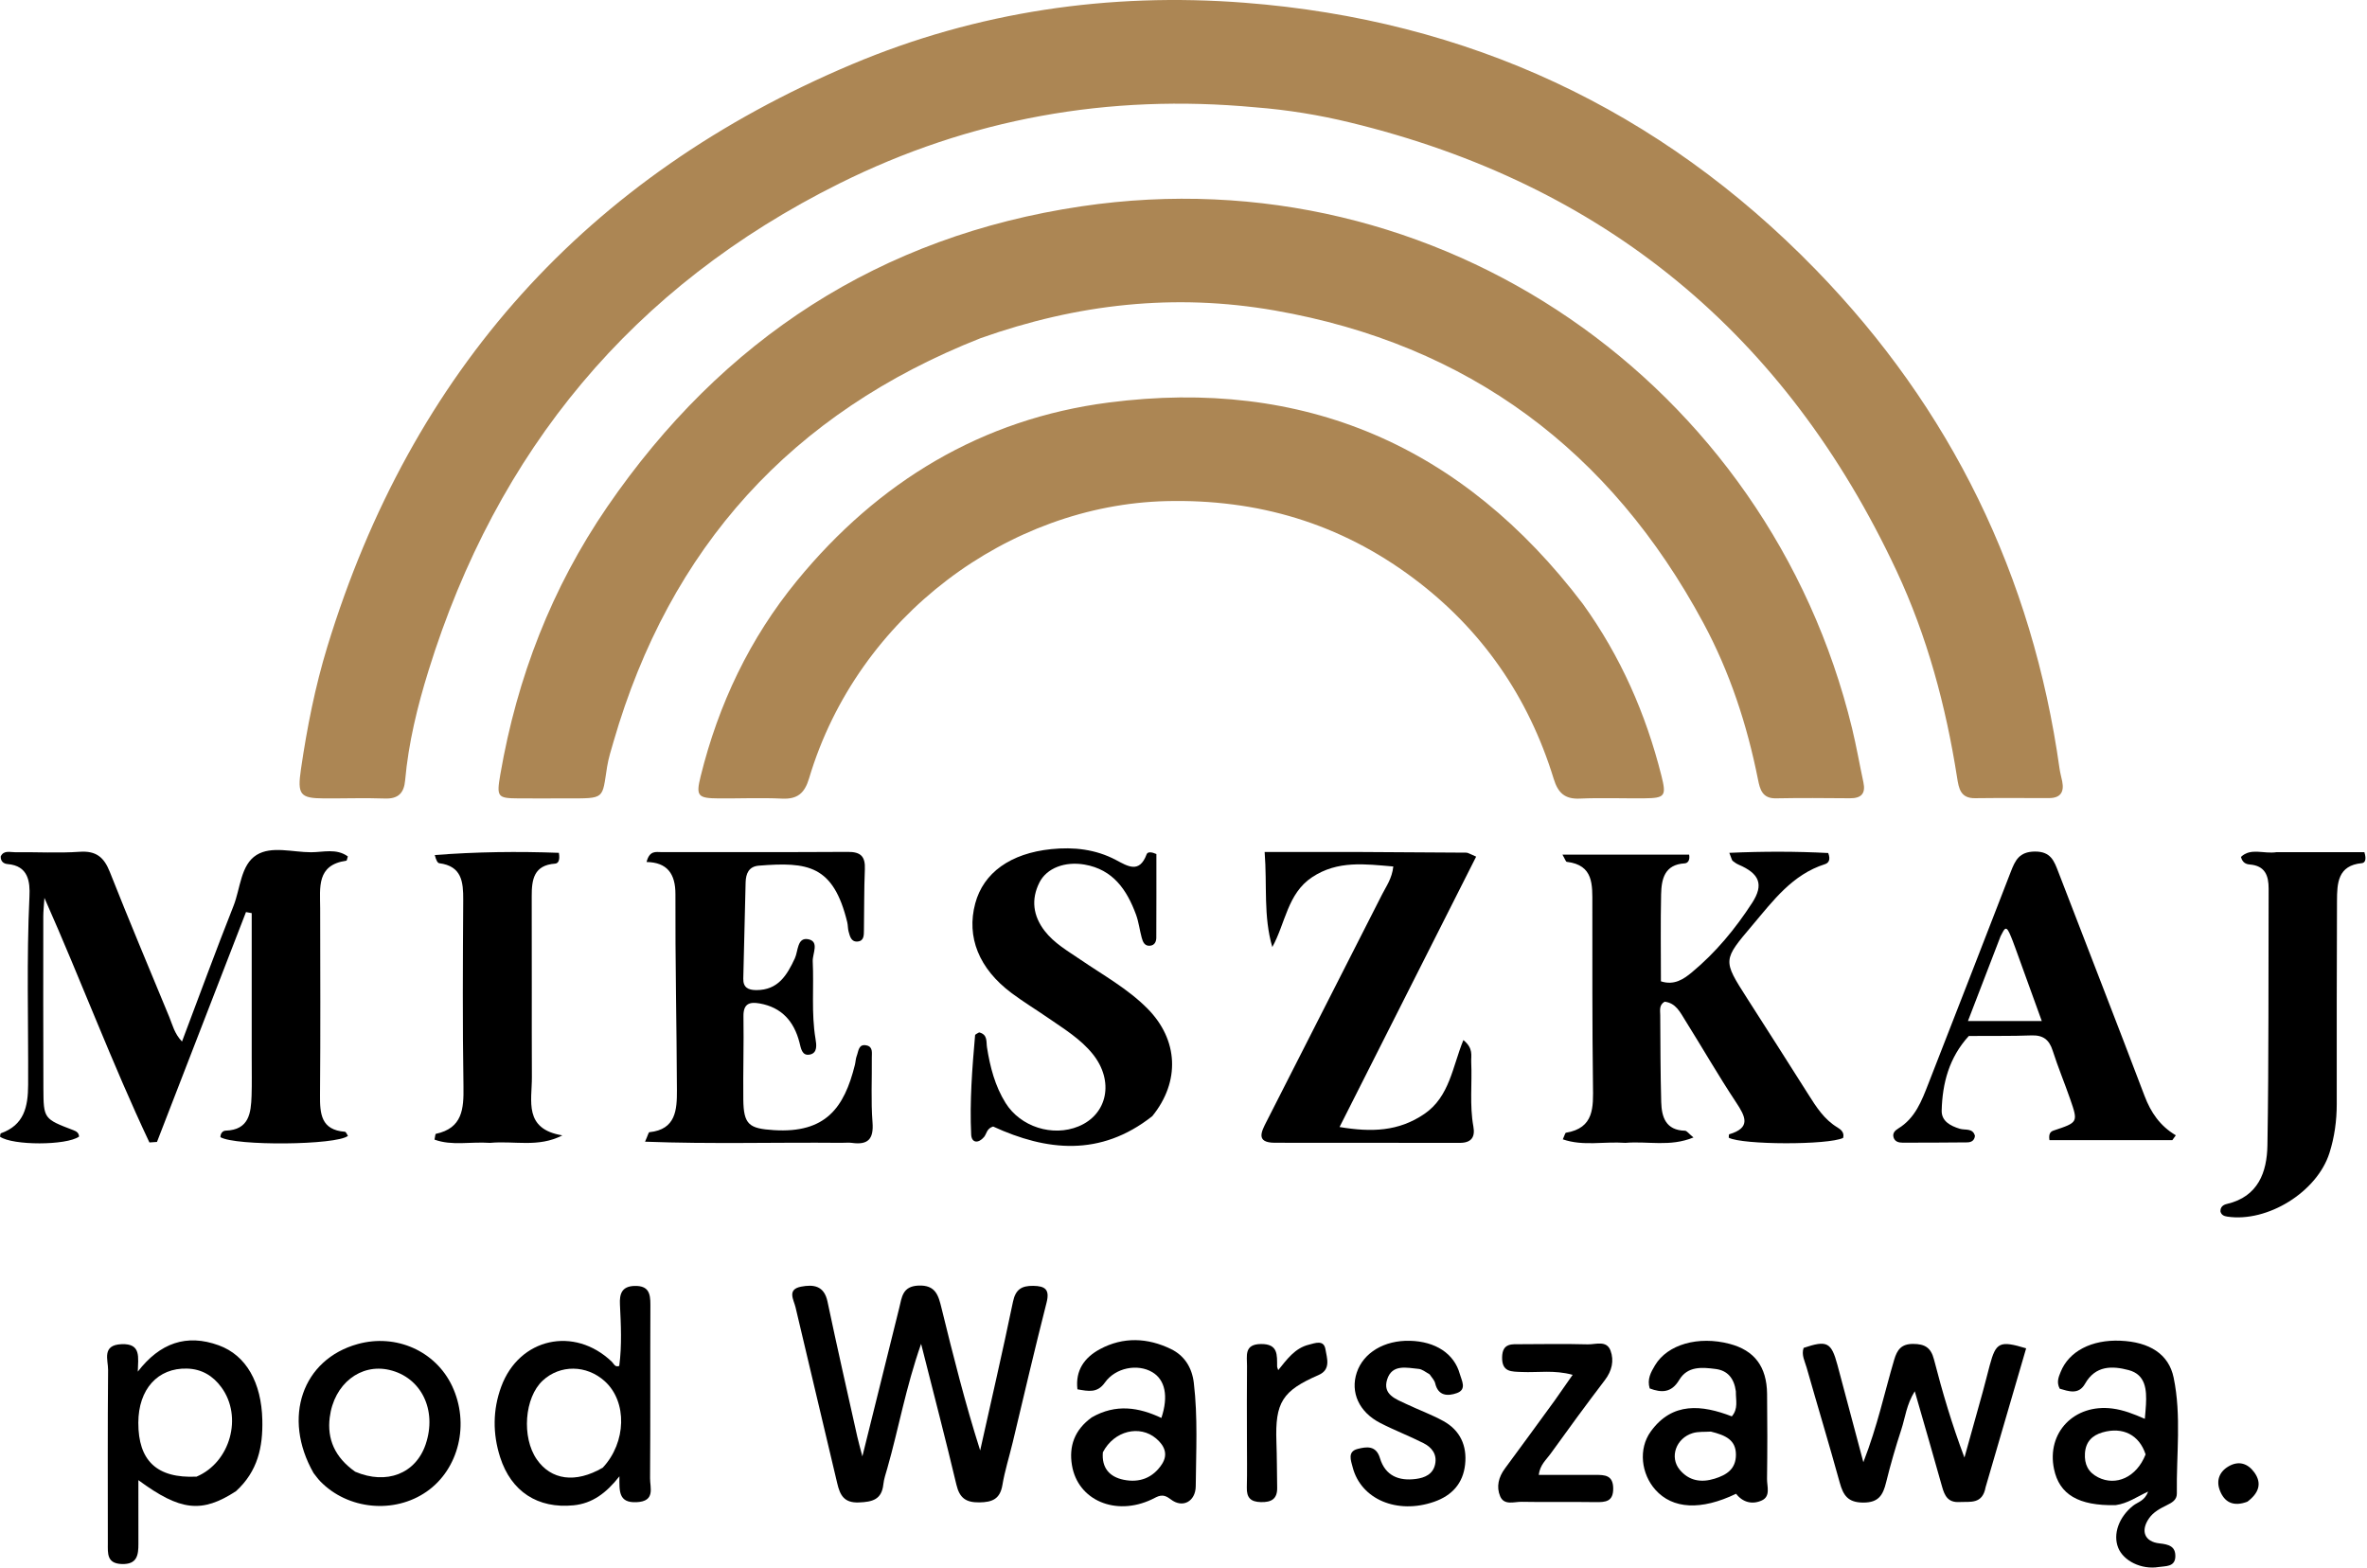
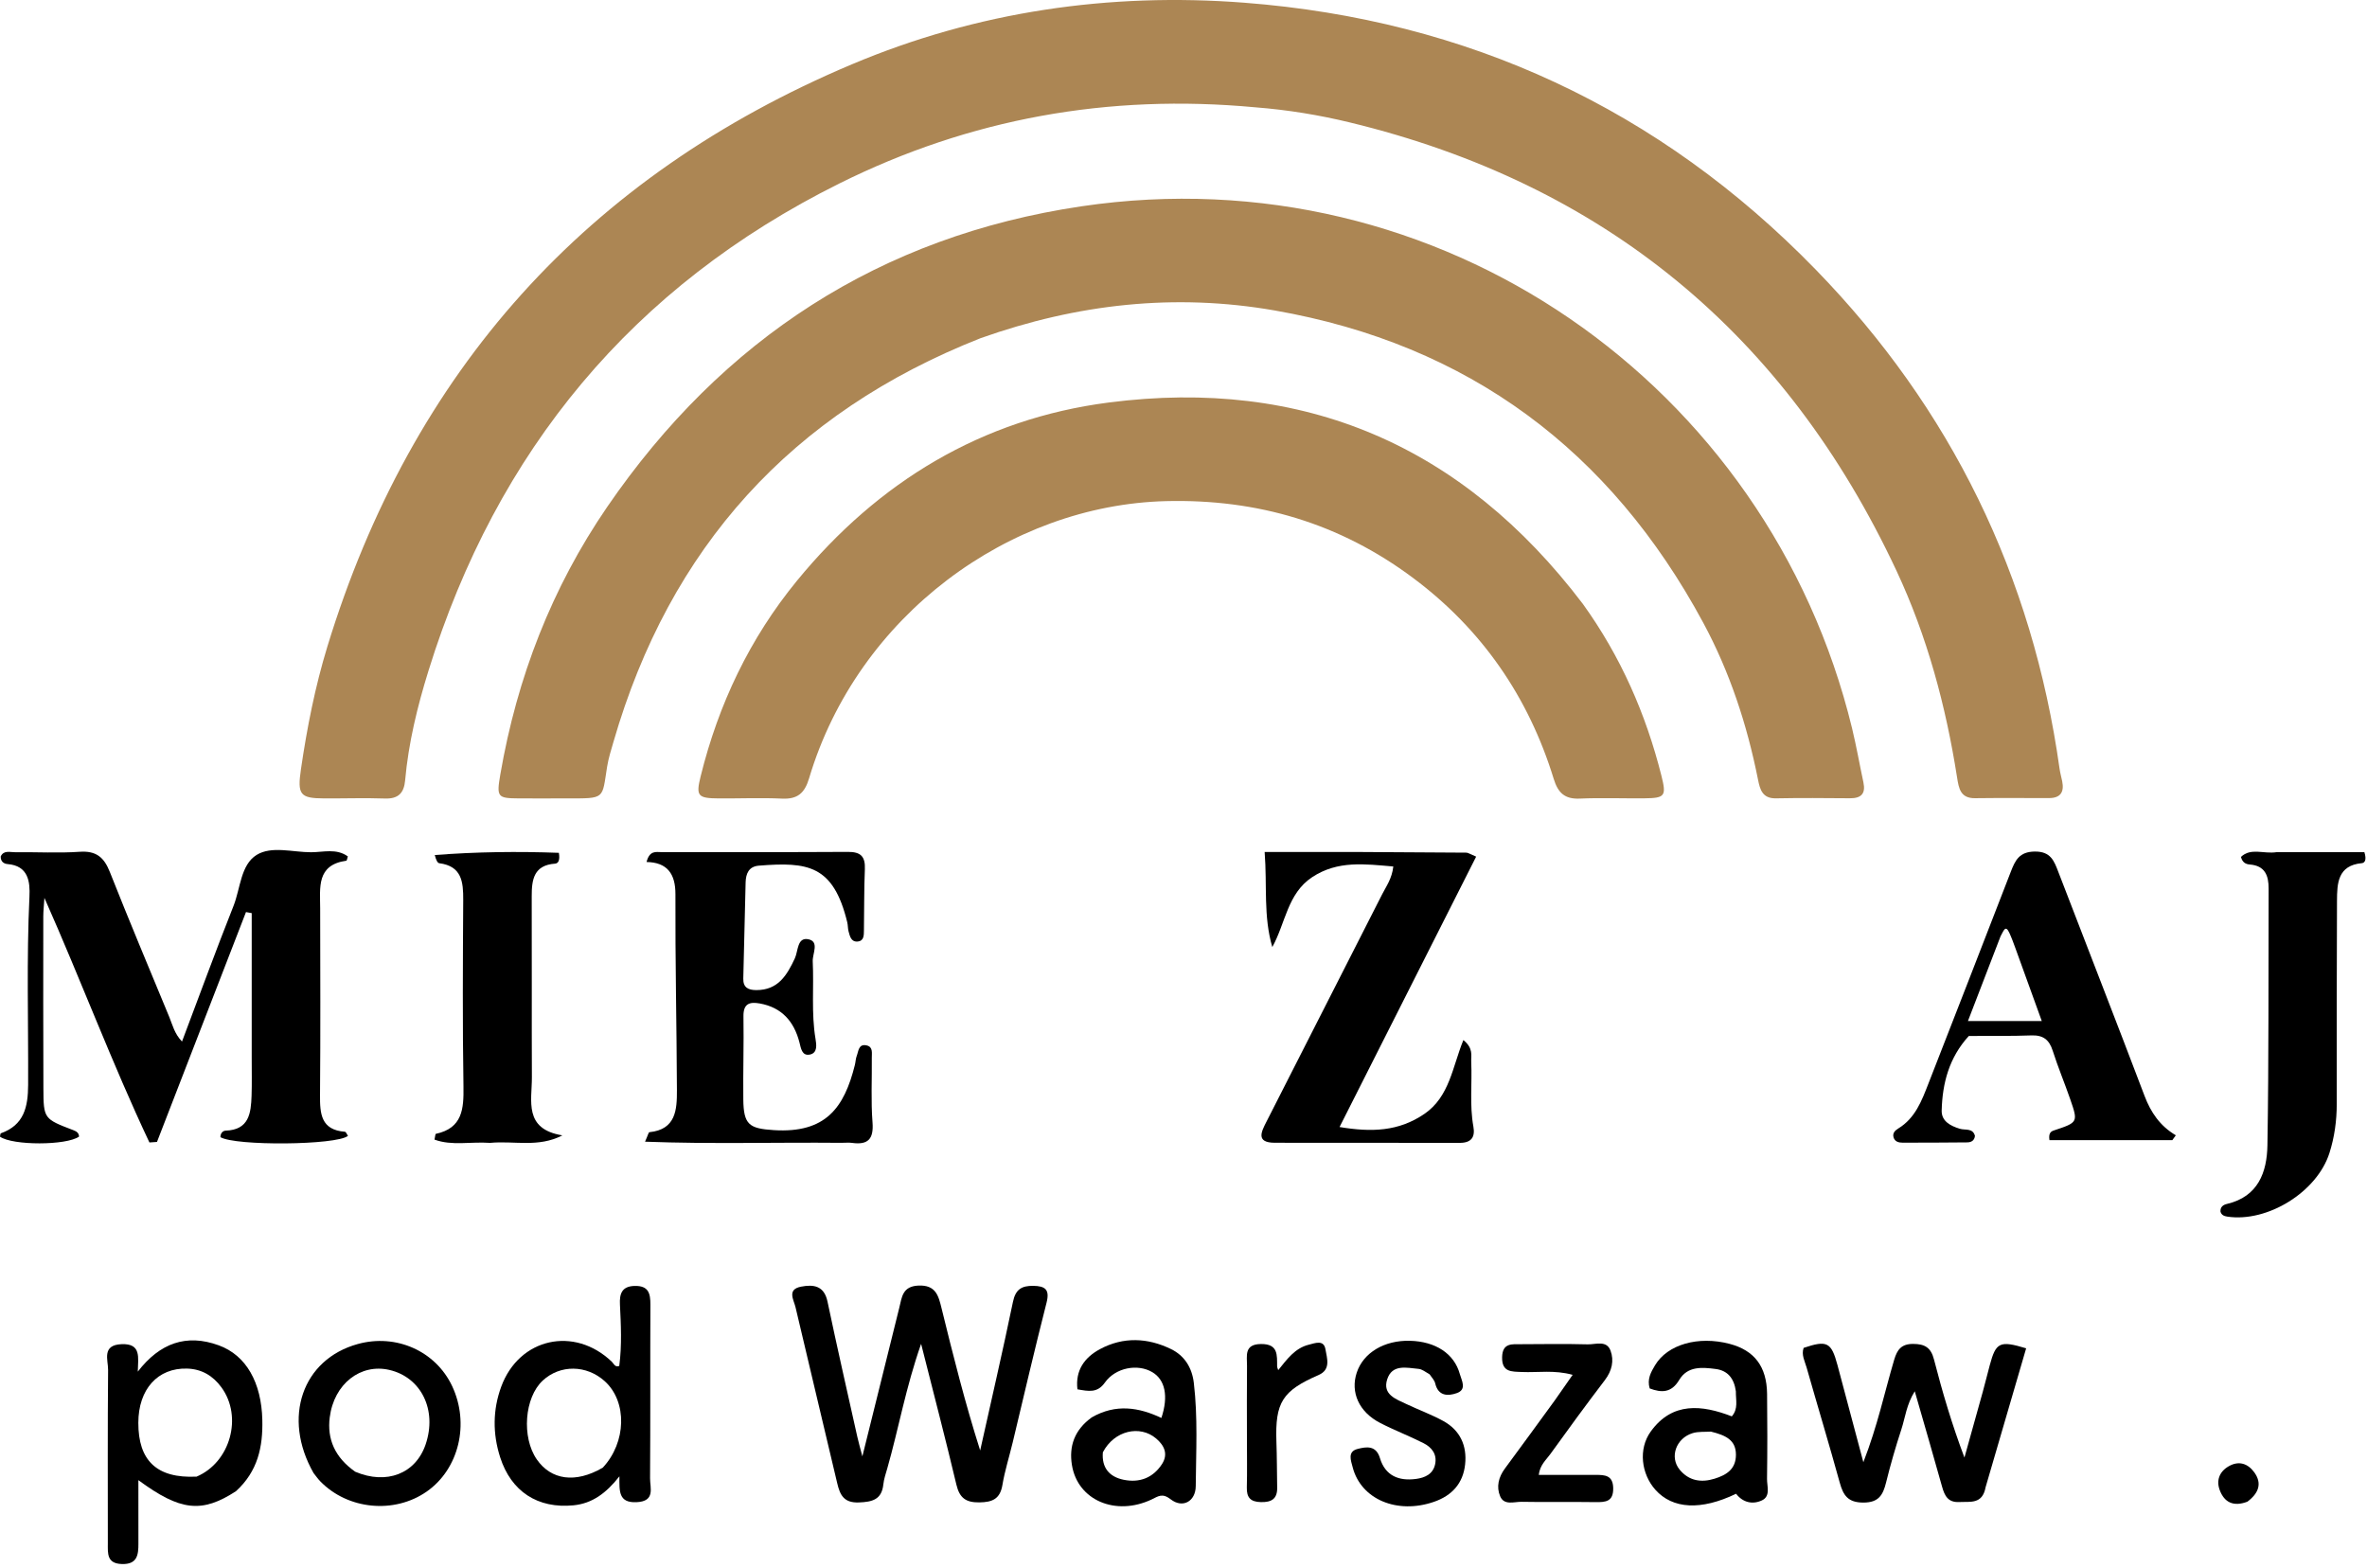
<svg xmlns="http://www.w3.org/2000/svg" width="640" height="424" viewBox="0 0 640 424" fill="none">
  <path d="M339.388 29.012C299.654 25.302 262.185 32.076 226.946 49.611C171.036 77.432 134.337 121.783 115.865 181.311C112.859 190.997 110.443 200.853 109.538 211.004C109.236 214.394 107.702 216.02 104.082 215.893C98.59 215.7 93.086 215.895 87.587 215.864C81.125 215.829 80.362 214.858 81.374 207.953C83.016 196.754 85.2 185.646 88.51 174.827C111.3 100.322 158.582 47.658 230.329 17.392C264.192 3.107 299.936 -2.075 336.45 0.735C396.805 5.381 448.652 29.433 490.901 72.848C527.539 110.497 549.558 155.669 556.874 207.84C557.036 208.99 557.364 210.116 557.591 211.258C558.166 214.151 557.125 215.776 554.024 215.776C547.359 215.777 540.693 215.723 534.029 215.806C530.073 215.856 529.63 213.168 529.164 210.204C526.128 190.874 521.1 172.093 512.79 154.335C482.853 90.365 433.702 49.729 364.934 33.095C356.69 31.101 348.32 29.711 339.388 29.012Z" fill="#AC8654" />
  <path d="M265.148 91.428C213.905 111.626 181.087 148.079 165.888 200.518C165.239 202.756 164.523 204.997 164.155 207.288C162.735 216.132 163.786 215.865 153.274 215.859C148.941 215.857 144.608 215.898 140.276 215.862C134.503 215.814 134.215 215.553 135.292 209.313C139.804 183.187 149.191 158.907 164.178 137.048C195.27 91.7 237.964 63.841 292.428 55.775C389.221 41.439 478.214 104.013 500.766 196.893C501.941 201.735 502.796 206.655 503.839 211.53C504.493 214.592 503.218 215.85 500.185 215.825C493.52 215.771 486.852 215.714 480.19 215.845C476.5 215.918 475.866 213.423 475.327 210.722C472.377 195.936 467.711 181.702 460.565 168.433C435.445 121.792 397.065 93.101 344.647 83.938C317.667 79.222 291.271 82.149 265.148 91.428Z" fill="#AC8654" />
  <path d="M427.982 163.28C438.246 177.539 445 193.009 449.201 209.645C450.61 215.22 450.239 215.784 444.637 215.838C438.807 215.894 432.967 215.658 427.148 215.915C423.076 216.094 421.264 214.366 420.099 210.579C413.279 188.408 400.667 170.133 382.07 156.254C362.302 141.5 340.061 134.868 315.249 135.489C272.994 136.548 231.923 166.356 218.772 210.409C217.558 214.475 215.634 216.122 211.409 215.92C205.758 215.65 200.084 215.902 194.42 215.866C188.668 215.831 188.114 215.259 189.44 209.901C194.268 190.385 202.71 172.599 215.485 157.014C237.426 130.246 265.506 113.254 299.747 108.832C352.52 102.017 395.461 120.433 427.982 163.28Z" fill="#AC8654" />
  <path d="M68.058 285.777C68.058 272.486 68.058 259.683 68.058 246.879C67.543 246.784 67.027 246.688 66.511 246.593C58.489 267.309 50.467 288.026 42.445 308.742C41.764 308.79 41.082 308.837 40.401 308.884C30.326 287.553 22.054 265.408 12.009 242.754C11.86 245.112 11.705 246.424 11.704 247.737C11.695 263.228 11.667 278.72 11.734 294.212C11.77 302.501 11.846 302.507 19.864 305.573C20.702 305.894 21.335 306.312 21.373 307.296C17.986 309.72 3.413 309.74 0 307.322C0.071 307.005 0.069 306.466 0.236 306.407C6.519 304.176 7.579 299.269 7.607 293.316C7.685 276.333 7.162 259.347 7.963 242.362C8.149 238.424 7.695 234.072 2.045 233.616C1.045 233.536 0.15 232.947 0.191 231.55C1.008 229.808 2.709 230.429 4.072 230.413C9.902 230.343 15.754 230.695 21.556 230.294C25.994 229.987 28.12 231.767 29.684 235.717C34.891 248.871 40.37 261.917 45.781 274.989C46.651 277.09 47.127 279.412 49.21 281.6C53.924 269.123 58.371 256.959 63.141 244.922C65.018 240.182 65.06 233.834 69.376 231.151C73.411 228.642 79.133 230.423 84.103 230.42C87.401 230.419 90.973 229.308 94.051 231.553C93.86 232.132 93.794 232.685 93.654 232.704C85.526 233.839 86.561 239.964 86.57 245.578C86.594 262.402 86.672 279.228 86.529 296.051C86.487 301.122 86.786 305.504 93.261 305.991C93.562 306.014 93.811 306.719 94.083 307.104C90.93 309.645 63.641 309.863 59.6 307.451C59.597 306.474 60.166 305.721 61.02 305.691C67.351 305.474 67.86 300.96 68.02 296.257C68.132 292.929 68.052 289.595 68.058 285.777Z" fill="black" />
-   <path d="M439.49 308.992C433.635 308.568 428.068 309.946 422.561 308.039C423.115 306.817 423.21 306.29 423.387 306.261C431.085 304.986 430.793 299.38 430.715 293.48C430.499 277.154 430.56 260.824 430.546 244.495C430.542 239.263 430.936 233.867 423.641 233.015C423.36 232.982 423.16 232.253 422.459 231.061C434.277 231.061 445.545 231.061 456.716 231.061C457.001 232.666 456.288 233.38 455.523 233.423C450.066 233.733 449.229 237.653 449.137 241.811C448.967 249.601 449.088 257.398 449.088 265.32C452.693 266.481 455.223 264.736 457.462 262.88C463.922 257.526 469.242 251.072 473.77 244.077C476.992 239.1 475.666 236.169 470.137 233.796C469.543 233.541 468.985 233.16 468.482 232.748C468.261 232.567 468.222 232.164 467.583 230.58C476.888 230.163 485.708 230.183 494.32 230.628C495.021 232.439 494.433 233.327 493.435 233.645C484.628 236.446 479.454 243.487 473.854 250.11C465.827 259.602 465.764 259.541 472.32 269.8C477.883 278.503 483.463 287.195 488.97 295.933C491.115 299.336 493.257 302.686 496.825 304.826C497.84 305.435 498.726 306.236 498.354 307.653C494.393 309.603 471.158 309.565 467.431 307.601C467.462 307.281 467.424 306.712 467.544 306.676C473.528 304.903 471.958 301.884 469.394 298.015C464.611 290.799 460.295 283.276 455.696 275.935C454.319 273.739 453.144 271.163 450.086 270.826C448.533 271.738 448.895 273.199 448.902 274.463C448.945 282.291 448.957 290.121 449.166 297.945C449.276 302.065 450.424 305.591 455.601 305.709C456.088 305.72 456.558 306.443 457.885 307.532C451.529 310.146 445.632 308.474 439.49 308.992Z" fill="black" />
  <path d="M227.359 308.981C209.598 308.813 192.295 309.351 174.412 308.675C175.192 306.936 175.353 306.131 175.593 306.107C182.76 305.386 183.049 300.029 183.028 294.776C182.956 277.116 182.554 259.456 182.626 241.798C182.649 236.196 180.37 233.155 174.82 233.057C175.633 229.859 177.41 230.384 178.766 230.381C195.597 230.345 212.429 230.436 229.259 230.324C232.765 230.3 233.993 231.595 233.845 235.023C233.607 240.514 233.694 246.018 233.593 251.516C233.57 252.814 233.657 254.446 231.824 254.56C230.104 254.668 229.796 253.102 229.444 251.836C229.223 251.042 229.283 250.172 229.088 249.367C225.331 233.868 218.401 232.997 205.191 234.044C202.431 234.263 201.665 236.223 201.603 238.603C201.377 247.259 201.185 255.917 200.974 264.573C200.914 267.017 202.337 267.684 204.492 267.69C210.379 267.707 212.775 263.687 214.919 259.095C215.816 257.174 215.529 253.403 218.465 253.925C221.666 254.494 219.649 257.848 219.75 259.913C220.093 266.889 219.337 273.899 220.5 280.862C220.761 282.425 221.096 284.666 219.01 285.111C216.809 285.579 216.566 283.4 216.149 281.797C214.677 276.146 211.378 272.368 205.415 271.301C202.607 270.798 200.966 271.396 201.021 274.796C201.14 282.28 200.895 289.769 200.979 297.254C201.056 304.08 202.541 305.129 209.244 305.551C223.26 306.433 228.268 299.494 231.147 287.917C231.347 287.111 231.354 286.242 231.648 285.478C232.145 284.188 232.114 282.151 234.328 282.646C236.093 283.042 235.71 284.707 235.723 285.972C235.785 291.804 235.465 297.661 235.915 303.46C236.267 308.008 234.666 309.606 230.336 308.995C229.519 308.88 228.672 308.98 227.359 308.981Z" fill="black" />
  <path d="M367.489 230.351C377.486 230.402 386.984 230.446 396.481 230.529C396.936 230.533 397.388 230.883 399.128 231.608C386.913 255.785 374.757 279.844 362.194 304.709C370.826 306.155 378.15 305.919 385.109 301.179C391.968 296.507 392.726 288.393 395.675 281.203C398.455 283.445 397.714 285.408 397.795 287.125C398.067 292.939 397.323 298.783 398.379 304.58C398.899 307.436 397.839 309.002 394.68 308.994C378.014 308.951 361.348 309.006 344.681 308.965C339.444 308.952 341.088 305.914 342.423 303.284C352.833 282.782 363.298 262.308 373.704 241.805C374.821 239.605 376.362 237.561 376.729 234.27C369.115 233.626 361.701 232.571 354.767 237.172C348.091 241.602 347.593 249.596 344.012 256.054C341.56 247.694 342.648 239.502 341.941 230.352C350.52 230.352 358.755 230.352 367.489 230.351Z" fill="black" />
-   <path d="M311.563 301.771C297.517 312.842 282.95 311.206 268.525 304.575C266.747 305.12 266.792 306.559 266.065 307.414C264.52 309.232 262.701 309.038 262.592 306.751C262.165 297.791 262.866 288.84 263.647 279.91C263.674 279.607 264.396 279.364 264.745 279.128C267.109 279.708 266.623 281.636 266.871 283.197C267.71 288.488 269.027 293.618 271.906 298.228C275.922 304.658 284.609 307.434 291.64 304.525C299.489 301.279 301.305 292.244 295.459 284.98C292.179 280.904 287.72 278.194 283.476 275.265C280.188 272.995 276.764 270.914 273.563 268.531C264.682 261.919 261.254 253.338 263.69 244.251C265.906 235.982 273.188 230.704 284.256 229.576C290.313 228.959 296.239 229.605 301.729 232.508C304.923 234.197 308.066 236.246 310.028 230.982C310.321 230.197 311.468 230.362 312.669 230.903C312.669 238.317 312.688 245.913 312.646 253.509C312.64 254.525 312.247 255.538 311.017 255.684C309.489 255.865 309.018 254.681 308.708 253.553C308.137 251.471 307.898 249.278 307.156 247.267C304.685 240.573 300.949 235.073 293.228 233.75C287.97 232.849 283.042 234.667 281.062 238.565C278.736 243.145 279.324 247.619 282.447 251.672C285.037 255.033 288.705 257.113 292.136 259.455C298.317 263.675 304.943 267.321 310.257 272.683C318.627 281.128 319.156 292.404 311.563 301.771Z" fill="black" />
  <path d="M532.329 280.105C526.983 285.952 525.193 292.888 525 300.248C524.925 303.122 527.342 304.399 529.898 305.181C531.351 305.625 533.417 304.92 533.996 307.101C533.846 308.448 532.925 308.852 531.886 308.863C526.063 308.925 520.239 308.936 514.415 308.941C513.375 308.941 512.361 308.673 512.003 307.553C511.635 306.404 512.366 305.652 513.255 305.112C517.867 302.311 519.612 297.586 521.43 292.928C528.868 273.869 536.304 254.809 543.676 235.724C544.871 232.631 545.962 230.277 550.172 230.232C554.511 230.186 555.401 232.776 556.566 235.804C564.325 255.982 572.198 276.118 579.868 296.331C581.535 300.725 584.005 304.4 588.309 306.95C587.993 307.386 587.677 307.822 587.361 308.259C576.248 308.259 565.134 308.259 554.145 308.259C553.872 306.525 554.419 305.941 555.264 305.66C561.877 303.461 561.925 303.453 559.764 297.215C558.241 292.816 556.437 288.511 555.022 284.08C554.066 281.085 552.421 279.817 549.214 279.942C543.73 280.156 538.233 280.028 532.329 280.105ZM540.92 253.139C538.025 260.659 535.131 268.179 532.098 276.057C539.071 276.057 545.233 276.057 552.067 276.057C549.545 269.086 547.253 262.727 544.942 256.376C544.431 254.972 543.919 253.564 543.295 252.21C542.232 249.905 541.759 251.66 540.92 253.139Z" fill="black" />
  <path d="M615.553 230.397C623.909 230.397 631.778 230.397 639.291 230.397C639.934 232.434 639.434 233.292 638.606 233.369C632.063 233.981 631.908 238.824 631.886 243.573C631.803 261.872 631.811 280.172 631.82 298.471C631.823 302.999 631.208 307.443 629.846 311.731C626.493 322.291 613.085 330.568 602.226 328.933C601.353 328.801 600.633 328.508 600.38 327.564C600.316 326.321 601.099 325.746 602.136 325.504C610.596 323.534 612.956 316.895 613.077 309.638C613.461 286.522 613.318 263.396 613.402 240.274C613.415 236.7 612.42 234.054 608.276 233.729C607.305 233.653 606.317 233.248 605.919 231.686C608.594 229.115 612.05 230.946 615.553 230.397Z" fill="black" />
  <path d="M273.836 389.916C272.842 394.038 271.668 397.708 271.042 401.47C270.41 405.265 268.349 406.15 264.809 406.196C261.166 406.243 259.453 405.018 258.599 401.422C255.682 389.132 252.481 376.909 249.053 363.333C244.887 375.176 242.983 386.238 239.917 396.97C239.506 398.409 239.002 399.852 238.844 401.325C238.401 405.456 235.876 406.069 232.232 406.212C228.184 406.37 227.124 404.222 226.372 401.018C222.644 385.15 218.814 369.306 215.097 353.435C214.623 351.415 212.722 348.613 216.597 347.871C219.919 347.235 222.832 347.557 223.744 351.904C226.306 364.105 229.087 376.26 231.797 388.43C232.117 389.868 232.53 391.285 233.172 393.758C236.658 379.72 239.897 366.662 243.144 353.606C243.854 350.75 243.98 347.766 248.324 347.578C253.005 347.376 253.74 350.281 254.57 353.66C257.723 366.507 260.945 379.338 265.024 392.155C268.007 378.761 271.106 365.39 273.892 351.955C274.594 348.569 276.279 347.61 279.378 347.651C282.597 347.694 283.879 348.639 282.974 352.188C279.813 364.592 276.903 377.06 273.836 389.916Z" fill="black" />
  <path d="M132.494 308.996C127.192 308.62 122.218 309.851 117.484 308.113C117.688 307.16 117.701 306.589 117.831 306.561C125.052 305.015 125.412 299.819 125.315 293.737C125.047 276.926 125.145 260.108 125.247 243.293C125.277 238.408 124.853 234.175 118.775 233.386C118.293 233.323 117.905 232.528 117.56 231.176C128.846 230.296 140.066 230.167 151.11 230.577C151.469 232.665 150.898 233.445 150.076 233.503C144.362 233.911 143.752 237.76 143.769 242.317C143.832 258.632 143.741 274.948 143.813 291.264C143.84 297.631 141.526 305.253 152.058 306.968C145.517 310.345 139.113 308.375 132.494 308.996Z" fill="black" />
  <path d="M536.876 402.088C536.026 406.796 532.693 405.947 529.761 406.102C526.738 406.261 525.801 404.444 525.113 401.972C522.797 393.652 520.368 385.363 517.722 376.154C515.465 379.785 515.145 383.251 514.114 386.405C512.567 391.142 511.168 395.939 509.977 400.777C509.139 404.177 507.99 406.267 503.78 406.248C499.665 406.23 498.391 404.305 497.445 400.879C494.571 390.463 491.434 380.12 488.478 369.727C487.991 368.017 487.017 366.319 487.67 364.424C493.999 362.298 495.15 362.862 496.82 369.055C499.062 377.37 501.257 385.698 503.822 395.333C507.675 385.463 509.55 376.426 512.16 367.624C512.966 364.909 514.099 363.349 517.268 363.352C520.424 363.355 522.088 364.327 522.916 367.542C525.191 376.376 527.776 385.13 531.155 394.079C532.805 388.169 534.466 382.262 536.099 376.348C536.762 373.945 537.351 371.521 537.999 369.114C539.67 362.904 540.679 362.38 547.839 364.541C544.22 376.91 540.596 389.297 536.876 402.088Z" fill="black" />
  <path d="M63.804 403.171C54.556 409.184 48.746 408.538 37.417 400.185C37.417 406.159 37.401 411.754 37.424 417.348C37.437 420.436 37.095 423 32.932 422.861C28.861 422.725 29.155 420.014 29.157 417.296C29.163 401.663 29.081 386.03 29.228 370.399C29.254 367.702 27.431 363.635 32.885 363.42C38.269 363.209 37.332 367.011 37.258 370.842C43.234 363.098 50.417 360.556 59.14 363.729C66.624 366.451 70.688 373.858 70.928 383.9C71.103 391.187 69.715 397.784 63.804 403.171ZM53.154 399.232C62.262 395.373 65.717 383.038 59.847 375.06C57.584 371.983 54.56 370.132 50.578 370.02C42.659 369.798 37.414 375.592 37.401 384.682C37.386 394.872 42.36 399.752 53.154 399.232Z" fill="black" />
  <path d="M167.44 369.307C168.183 363.611 167.883 358.137 167.623 352.658C167.492 349.905 168.057 347.757 171.592 347.674C175.37 347.586 175.872 349.683 175.857 352.767C175.781 368.4 175.881 384.033 175.767 399.665C175.748 402.272 177.267 405.906 172.114 406.142C167.213 406.367 167.46 403.157 167.483 399.148C163.924 403.679 160.151 406.489 155.069 406.989C145.414 407.939 138.21 403.282 135.23 393.99C133.19 387.628 133.223 381.154 135.527 374.9C140.383 361.723 155.298 358.449 165.439 368.182C165.991 368.711 166.242 369.73 167.44 369.307ZM162.977 396.811C169.379 389.958 169.641 378.995 163.536 373.452C158.613 368.982 151.461 368.898 146.753 373.254C141.8 377.836 140.988 388.576 145.141 394.574C148.978 400.115 155.547 401.144 162.977 396.811Z" fill="black" />
-   <path d="M572.019 406.943C561.953 407.15 556.803 404.036 555.374 397.181C553.317 387.305 560.872 379.485 571.176 380.822C574.13 381.205 576.896 382.277 579.931 383.609C580.059 382.018 580.177 380.891 580.236 379.761C580.446 375.746 580.171 371.646 575.541 370.424C571.106 369.254 566.59 369.138 563.76 374.126C562.023 377.188 559.324 376.151 556.922 375.462C555.986 373.701 556.614 372.31 557.171 370.92C559.4 365.351 565.525 362.156 573.323 362.485C581.17 362.815 586.389 366.074 587.714 372.443C589.868 382.792 588.429 393.33 588.586 403.786C588.613 405.573 587.19 406.305 585.823 406.98C584.024 407.871 582.251 408.804 581.064 410.505C578.726 413.859 579.82 416.835 583.877 417.279C586.371 417.552 588.247 418.042 588.178 420.832C588.106 423.73 585.44 423.378 583.676 423.668C578.996 424.437 574.163 422.012 572.738 418.488C571.233 414.764 572.93 410.135 576.772 407.08C578.024 406.085 579.897 405.819 580.813 403.274C577.706 404.71 575.32 406.483 572.019 406.943ZM580.136 393.225C578.442 387.973 574.006 385.674 568.48 387.27C565.682 388.079 563.935 389.826 563.738 392.923C563.55 395.885 564.601 398.056 567.298 399.424C572.071 401.847 577.676 399.475 580.136 393.225Z" fill="black" />
  <path d="M84.781 398.266C76.244 383.262 81.773 367.526 96.711 363.387C107.079 360.514 117.771 365.266 122.242 374.733C127.049 384.911 124.09 397.194 115.368 403.276C106.603 409.387 94.043 408.177 86.583 400.487C86.007 399.893 85.526 399.207 84.781 398.266ZM96.041 397.904C104.519 401.511 112.405 398.445 115.093 390.495C118.226 381.231 113.911 372.389 105.278 370.383C97.535 368.583 90.308 374.097 89.153 383.227C88.424 388.995 90.469 393.991 96.041 397.904Z" fill="black" />
  <path d="M295.196 383.214C301.721 379.468 307.941 380.498 314.021 383.365C315.99 377.464 315.024 373.036 311.56 370.985C307.614 368.649 301.623 369.734 298.741 373.807C296.714 376.671 294.358 376.159 291.321 375.626C290.71 370.458 293.274 366.99 297.409 364.765C303.705 361.379 310.299 361.666 316.625 364.745C320.271 366.519 322.299 369.76 322.789 373.873C323.895 383.169 323.39 392.499 323.31 401.813C323.275 405.899 319.798 407.9 316.537 405.364C314.251 403.586 313.15 404.567 311.407 405.392C301.668 410.005 291.4 405.647 289.837 396.129C288.996 391.008 290.512 386.592 295.196 383.214ZM298.198 392.651C297.845 396.823 299.944 399.297 303.838 400.085C308.089 400.946 311.712 399.601 314.152 395.888C315.962 393.133 314.776 390.768 312.588 388.913C308.214 385.203 301.279 386.747 298.198 392.651Z" fill="black" />
  <path d="M469.351 376.165C468.862 372.561 467.055 370.534 463.875 370.127C460.206 369.658 456.298 369.292 454.024 373.102C451.934 376.605 449.257 376.592 446.058 375.39C445.287 372.874 446.403 370.96 447.495 369.129C450.869 363.473 459.218 361.114 467.662 363.336C474.361 365.099 477.706 369.466 477.791 376.857C477.878 384.512 477.885 392.169 477.776 399.823C477.747 401.838 478.813 404.537 476.375 405.666C473.83 406.845 471.214 406.211 469.411 403.865C459.917 408.43 452.252 408.017 447.585 402.78C443.791 398.523 442.904 391.778 446.346 387.02C452.173 378.965 460.156 379.813 468.256 382.939C470.054 380.857 469.319 378.644 469.351 376.165ZM462.589 387.058C460.948 387.176 459.22 387.003 457.683 387.467C453.185 388.822 451.347 393.956 454.163 397.361C456.639 400.355 459.935 400.933 463.616 399.785C466.862 398.773 469.363 397.188 469.369 393.317C469.376 389.305 466.575 388.043 462.589 387.058Z" fill="black" />
  <path d="M386.543 371.578C385.366 370.887 384.498 370.187 383.575 370.102C380.329 369.803 376.383 368.739 375.059 372.979C373.784 377.065 377.456 378.278 380.294 379.622C383.595 381.186 387.056 382.443 390.249 384.196C394.798 386.692 396.69 390.867 396.145 395.925C395.595 401.036 392.617 404.353 387.733 406.042C377.772 409.486 367.995 405.389 365.743 396.706C365.26 394.842 364.278 392.447 367.096 391.738C369.424 391.151 372.059 390.703 373.113 394.219C374.553 399.022 378.25 400.475 382.874 399.853C385.255 399.533 387.472 398.589 388.038 395.864C388.602 393.155 387.095 391.297 384.908 390.187C381.06 388.234 377.003 386.689 373.168 384.713C367.443 381.764 365.071 376.42 366.85 371.09C368.645 365.71 374.302 362.331 381.221 362.505C388.132 362.679 393.201 365.964 394.717 371.503C395.192 373.238 396.694 375.664 393.893 376.653C391.456 377.513 388.863 377.464 388.049 373.994C387.869 373.227 387.247 372.563 386.543 371.578Z" fill="black" />
  <path d="M420.374 378.64C421.992 376.33 423.402 374.31 425.218 371.71C420.255 370.338 415.823 371.135 411.483 370.943C408.736 370.821 406.068 371.053 406.149 366.943C406.227 363.008 408.875 363.441 411.343 363.428C417.328 363.395 423.317 363.311 429.298 363.468C431.441 363.524 434.4 362.281 435.463 365.164C436.464 367.877 435.845 370.623 433.945 373.118C428.909 379.728 424.001 386.438 419.147 393.183C418.029 394.736 416.389 396.05 416.055 398.756C421.294 398.756 426.374 398.744 431.455 398.761C433.886 398.769 436.114 398.821 436.185 402.314C436.259 406.002 434.152 406.167 431.368 406.123C424.719 406.018 418.066 406.17 411.418 406.04C409.412 406.001 406.703 407.098 405.618 404.542C404.533 401.984 405.184 399.36 406.909 397.035C411.364 391.027 415.752 384.968 420.374 378.64Z" fill="black" />
  <path d="M337.152 388.725C337.151 381.91 337.102 375.595 337.172 369.281C337.201 366.614 336.299 363.427 340.958 363.38C345.65 363.332 345.284 366.386 345.312 369.421C345.314 369.701 345.472 369.979 345.613 370.44C347.966 367.536 350.118 364.481 353.894 363.558C355.553 363.152 357.941 362.125 358.385 364.817C358.777 367.199 359.939 370.277 356.52 371.764C346.733 376.021 344.749 379.165 345.122 389.78C345.268 393.927 345.259 398.081 345.328 402.231C345.379 405.271 343.77 406.191 340.911 406.12C338.144 406.051 337.054 404.914 337.123 402.185C337.231 397.867 337.152 393.545 337.152 388.725Z" fill="black" />
  <path d="M607.66 406.007C603.835 407.464 601.399 406.136 600.182 402.886C599.207 400.283 600.07 397.924 602.538 396.471C605.294 394.848 607.767 395.65 609.52 398.07C611.675 401.045 610.76 403.68 607.66 406.007Z" fill="black" />
</svg>